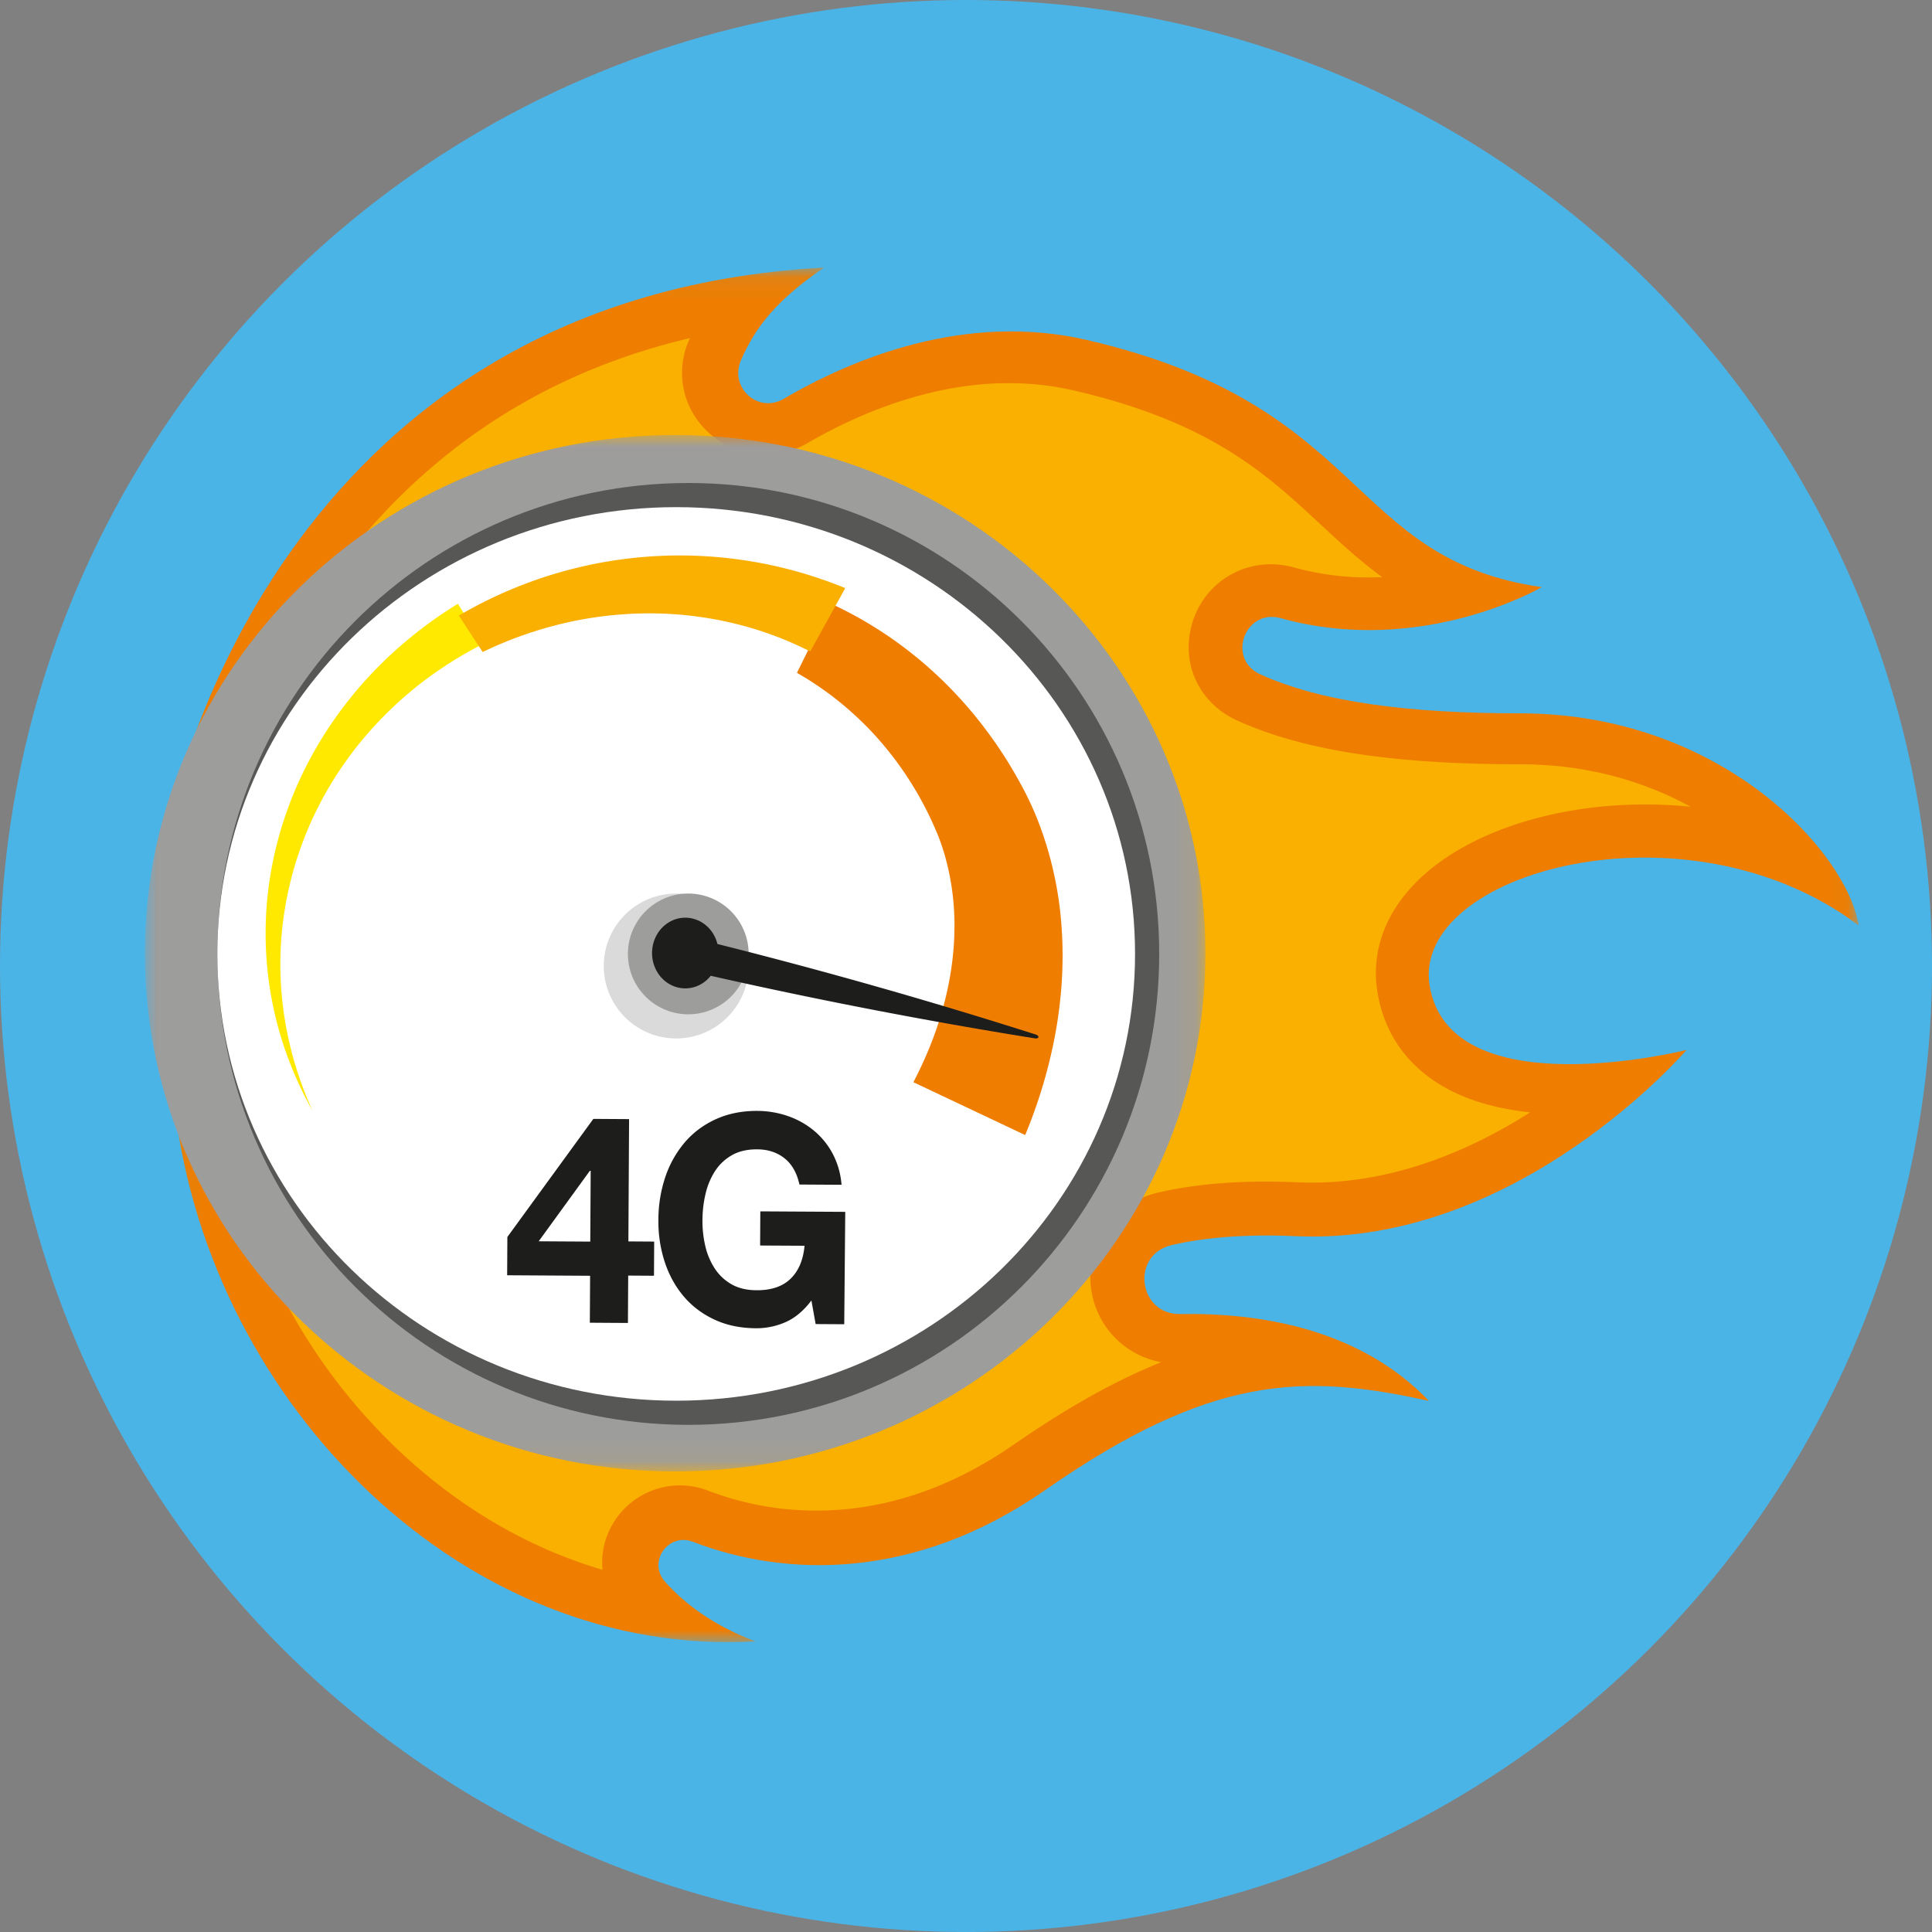
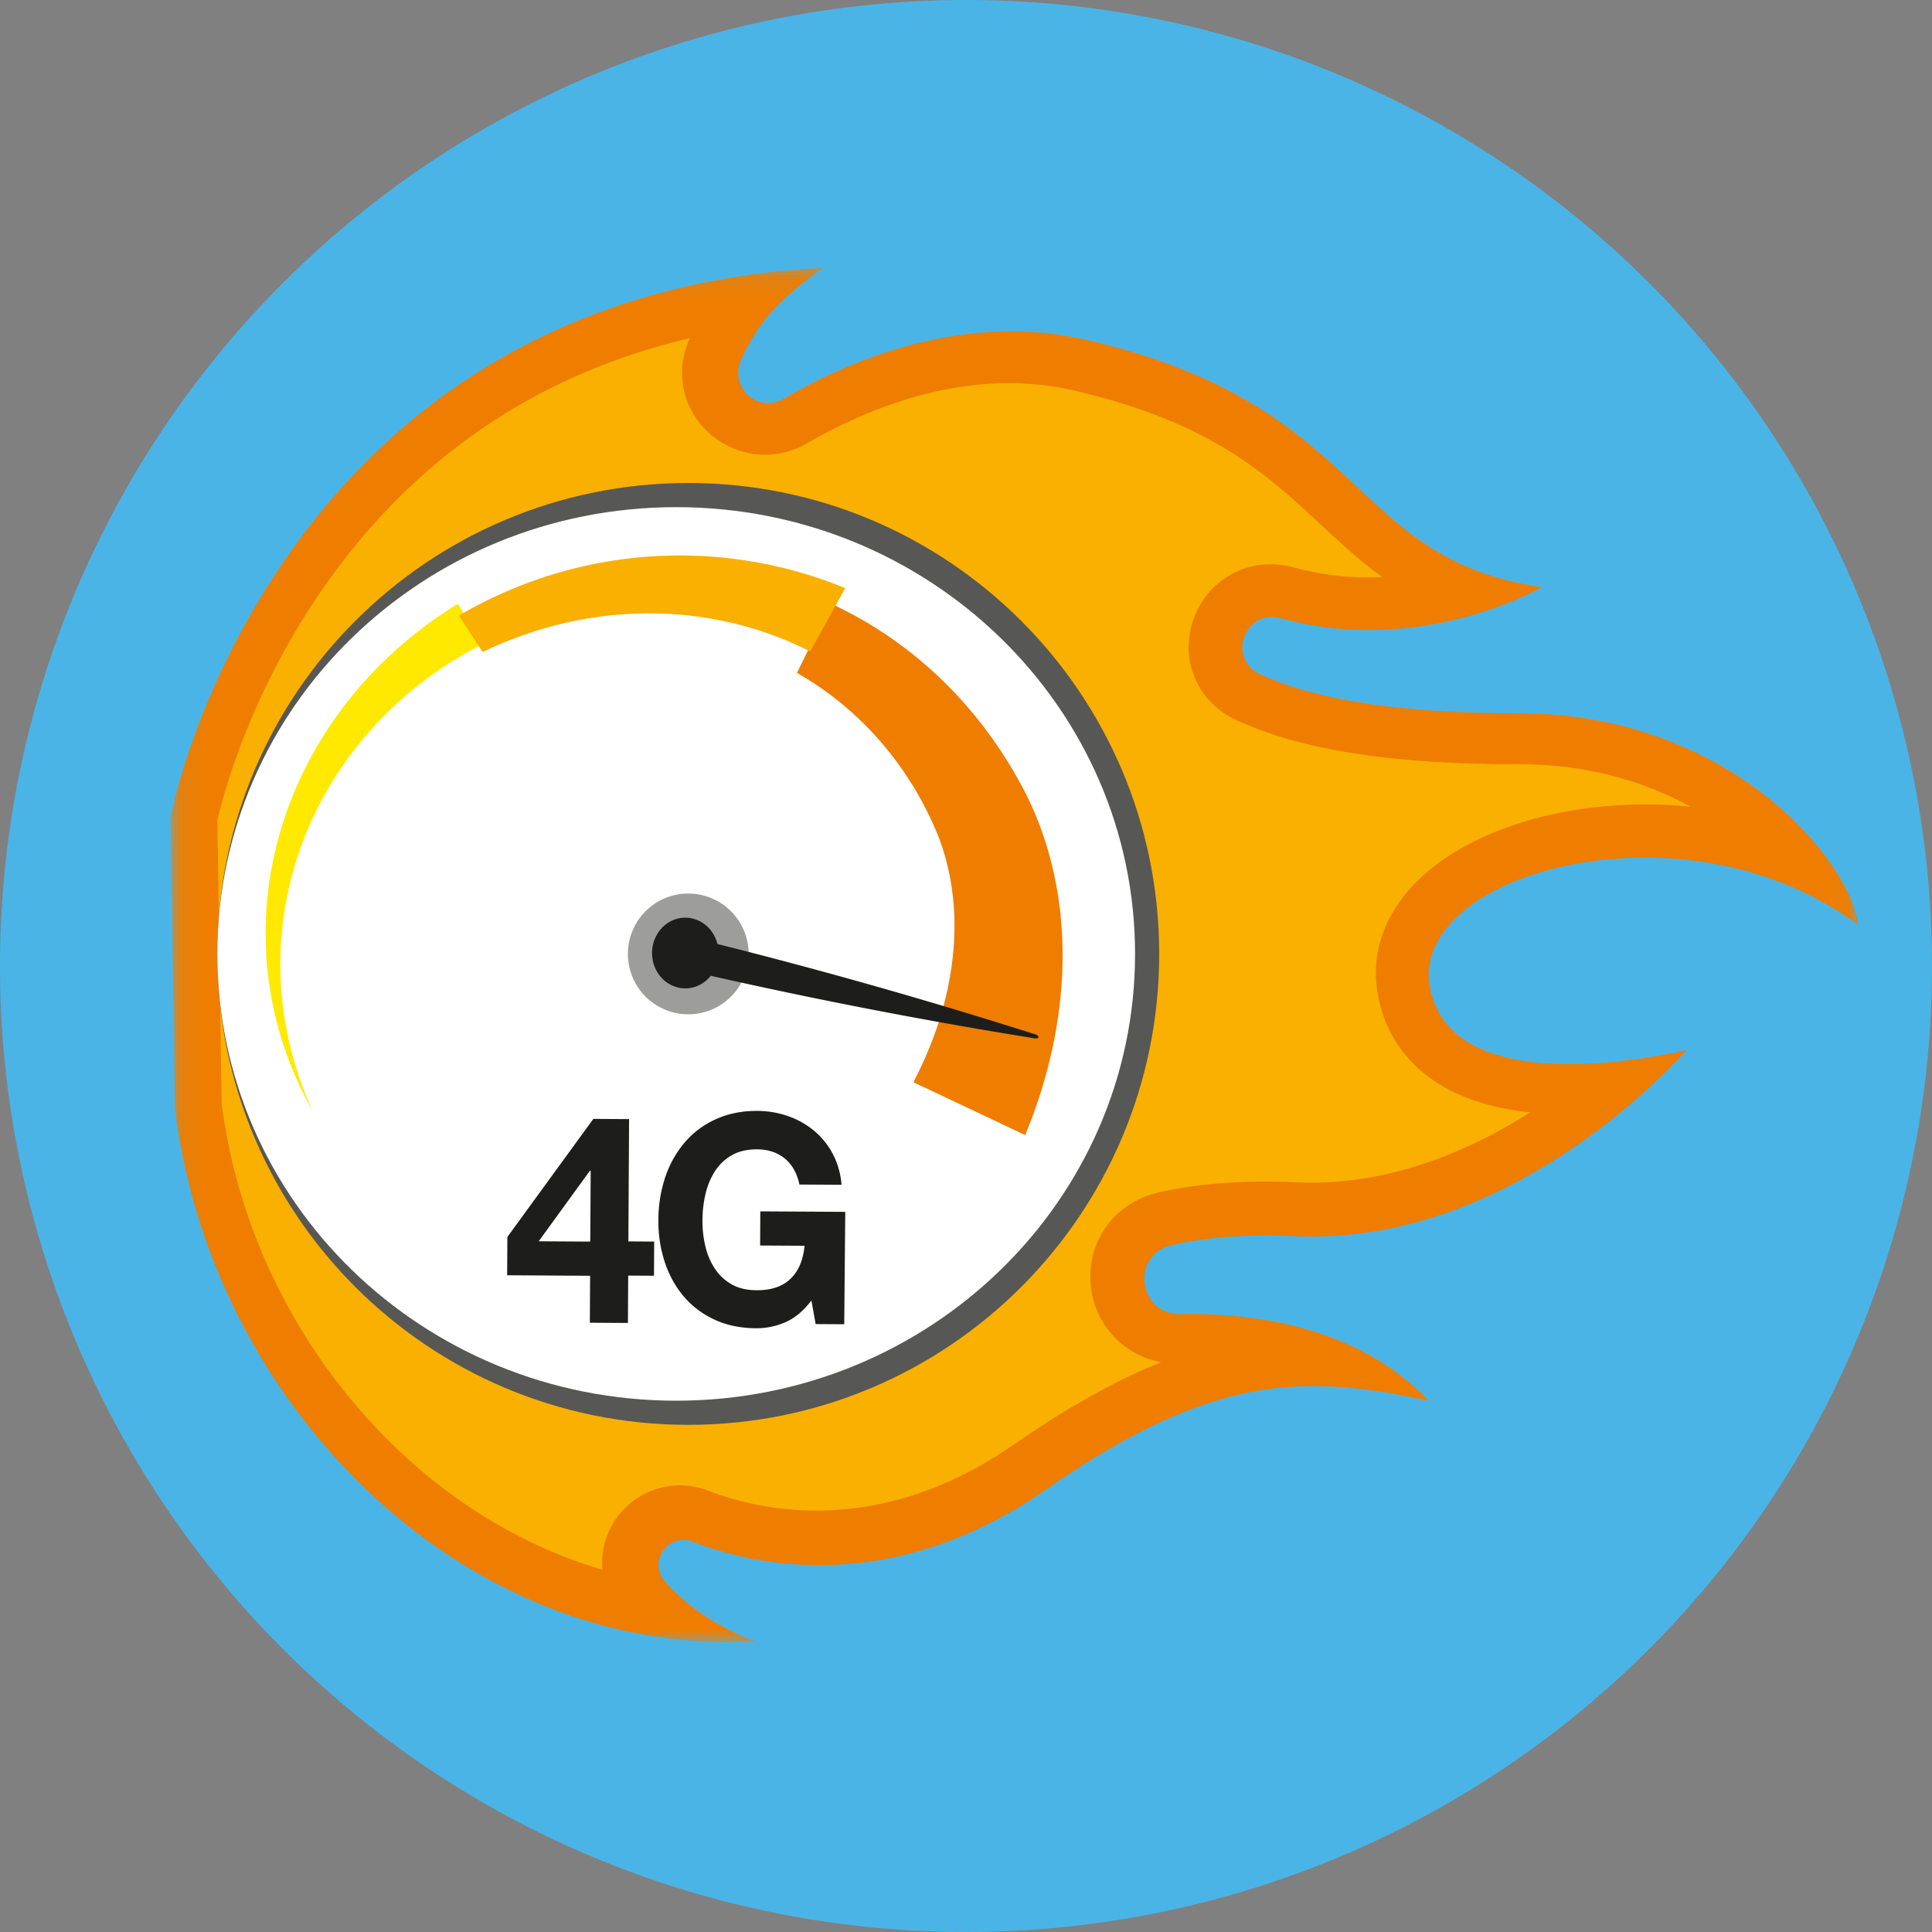
<svg xmlns="http://www.w3.org/2000/svg" xmlns:xlink="http://www.w3.org/1999/xlink" width="80" height="80" viewBox="0 0 80 80">
  <rect x="0" y="0" width="80" height="80" fill="#808080" stroke="none" />
  <defs>
    <path id="a" d="M.063.08h69.903V57H.063z" />
-     <path id="c" d="M0 .012h43.914V42.93H0z" />
  </defs>
  <g fill="none" fill-rule="evenodd">
    <circle cx="40" cy="40" r="40" fill="#4BB4E7" />
    <g transform="translate(7 11)">
      <mask id="b" fill="#fff">
        <use xlink:href="#a" />
      </mask>
      <path fill="#EF7D00" d="M.063 22.808S4.183 1.308 27.12.08c-1.947 1.333-2.829 2.436-3.439 3.841-.487 1.122.705 2.215 1.766 1.595 2.86-1.672 7.531-3.605 12.573-2.435 11.687 2.713 10.716 9.06 18.821 10.232 0 0-4.962 2.909-10.808 1.285-1.482-.412-2.25 1.683-.853 2.322 2.555 1.167 6.212 1.617 10.749 1.617 8.354 0 13.55 5.751 14.036 8.785-7.128-5.373-18.551-2.204-17.766 2.498.853 5.11 10.638 2.656 10.638 2.656s-6.958 8.12-16.162 7.712c-2.173-.097-3.857.065-5.16.369-1.704.397-1.39 2.884.36 2.854 3.228-.056 7.402.578 10.295 3.598-5.22-1.155-9.036-1.08-15.894 3.694-5.386 3.75-10.727 3.622-14.587 2.139-1.022-.393-1.88.836-1.153 1.651.817.917 2.01 1.823 3.747 2.474-12 .693-22.525-9.707-24.039-22.042L.063 22.808z" mask="url(#b)" />
    </g>
    <path fill="#F9B000" d="M24.948 65a3.121 3.121 0 0 1 .273-1.606 3.228 3.228 0 0 1 4.109-1.666 12.49 12.49 0 0 0 4.473.822c2.802 0 5.542-.913 8.143-2.712 2.23-1.542 4.232-2.67 6.138-3.433a3.56 3.56 0 0 1-2.91-3.115c-.217-1.841.955-3.485 2.787-3.91 1.298-.3 2.797-.453 4.456-.453.427 0 .872.01 1.323.03.192.009.387.013.58.013 3.495 0 6.634-1.379 9.04-2.91-1.137-.12-2.135-.373-2.98-.754-1.863-.84-3.017-2.292-3.338-4.197-.252-1.502.187-2.963 1.27-4.224 1.896-2.205 5.658-3.574 9.821-3.574.628 0 1.251.031 1.867.093-1.716-.94-4.068-1.757-7.062-1.757-5.266 0-8.986-.576-11.708-1.812-1.503-.682-2.277-2.205-1.925-3.79.35-1.578 1.714-2.68 3.315-2.68.321 0 .645.045.963.132a11.61 11.61 0 0 0 3.649.4c-.942-.689-1.757-1.446-2.563-2.194-2.238-2.08-4.554-4.231-10.216-5.537-.866-.2-1.768-.301-2.68-.301-3.357 0-6.394 1.354-8.35 2.49a3.484 3.484 0 0 1-1.746.475 3.486 3.486 0 0 1-2.903-1.586A3.321 3.321 0 0 1 28.572 14c-2.69.633-5.168 1.627-7.406 2.974-2.952 1.776-5.513 4.178-7.613 7.137-3.203 4.513-4.334 8.9-4.553 9.858l.178 11.734a23.725 23.725 0 0 0 2.363 7.664 24.124 24.124 0 0 0 4.707 6.442c2.569 2.504 5.554 4.27 8.7 5.191" />
    <g transform="translate(6 18)">
      <mask id="d" fill="#fff">
        <use xlink:href="#c" />
      </mask>
      <path fill="#9D9D9C" d="M43.914 21.47c0 11.851-9.83 21.459-21.957 21.459C9.831 42.929 0 33.32 0 21.47 0 9.62 9.83.012 21.957.012S43.914 9.62 43.914 21.47" mask="url(#d)" />
    </g>
    <path fill="#575756" d="M48 39.5C48 50.27 39.27 59 28.5 59S9 50.27 9 39.5 17.73 20 28.5 20 48 28.73 48 39.5" />
    <path fill="#FFF" d="M47 39.5C47 49.717 38.493 58 28 58S9 49.717 9 39.5 17.507 21 28 21s19 8.283 19 18.5" />
-     <path fill="#DADADA" d="M31 40a3 3 0 1 1-6 0 3 3 0 0 1 6 0" />
    <path fill="#FFE900" d="M20 26.667c-.563.285-1.11.602-1.634.952a15.446 15.446 0 0 0-2.867 2.45c-.215.23-.417.47-.617.713a15.6 15.6 0 0 0-.568.752 14.552 14.552 0 0 0-2.635 6.985 14.309 14.309 0 0 0 .131 3.795c.108.63.253 1.256.444 1.871.19.616.42 1.222.687 1.815a15.952 15.952 0 0 1-.848-1.763A14.801 14.801 0 0 1 11 38.485c.026-2.634.774-5.283 2.155-7.626.17-.294.356-.58.545-.864a16.893 16.893 0 0 1 3.528-3.784c.55-.437 1.13-.84 1.733-1.211L20 26.667z" />
    <path fill="#EF7D00" d="M34.416 25a16.544 16.544 0 0 1 3.552 2.23l.204.169.2.173c.134.114.262.236.394.354a17.388 17.388 0 0 1 2.12 2.375 17.862 17.862 0 0 1 1.426 2.251c.042.08.084.155.127.239l.127.254c.164.34.317.686.451 1.038a14.94 14.94 0 0 1 .944 4.36c.103 1.48-.003 2.96-.268 4.398A20.718 20.718 0 0 1 42.45 47l-4.628-2.188c.51-.98.926-2 1.216-3.046.289-1.045.461-2.116.481-3.182a10.588 10.588 0 0 0-.386-3.128 9.295 9.295 0 0 0-.243-.736l-.07-.18c-.024-.06-.055-.127-.082-.19a13.97 13.97 0 0 0-2.472-3.864c-.095-.101-.188-.207-.286-.305l-.147-.151-.15-.147A13.277 13.277 0 0 0 33 27.861L34.416 25z" />
    <path fill="#F9B000" d="M33.55 26.977a14.368 14.368 0 0 0-3.21-1.176 14.966 14.966 0 0 0-3.474-.403 15.655 15.655 0 0 0-3.522.41c-1.156.273-2.29.673-3.358 1.192L19 25.49a18.18 18.18 0 0 1 5.68-2.153A18.038 18.038 0 0 1 35 24.353l-1.45 2.624z" />
    <path fill="#9D9D9C" d="M31 39.5a2.5 2.5 0 1 1-5 0 2.5 2.5 0 0 1 5 0" />
    <path fill="#1D1D1B" d="M42.877 42.834a217.822 217.822 0 0 0-13.17-3.745 1.51 1.51 0 0 0-.167-.409c-.407-.682-1.258-.885-1.9-.453-.642.433-.833 1.337-.426 2.02.407.682 1.257.884 1.9.452.122-.083.227-.182.316-.294a216.281 216.281 0 0 0 13.413 2.59c.188.03.216-.103.034-.161M31.483 50.158l-.008 1.416 1.84.01c-.057.603-.257 1.059-.588 1.374-.33.316-.798.472-1.402.468-.411-.002-.76-.087-1.045-.253a2.021 2.021 0 0 1-.693-.662 2.9 2.9 0 0 1-.384-.924 4.536 4.536 0 0 1-.116-1.056c.002-.377.044-.743.128-1.096a2.96 2.96 0 0 1 .394-.944c.18-.276.414-.496.701-.659.288-.163.637-.243 1.047-.24.442.002.817.125 1.125.368.308.243.516.606.621 1.089l1.743.01a3.303 3.303 0 0 0-.376-1.304 3.177 3.177 0 0 0-.79-.957 3.468 3.468 0 0 0-1.078-.592A3.897 3.897 0 0 0 31.366 46c-.635-.004-1.207.11-1.716.34-.508.23-.938.548-1.289.956a4.34 4.34 0 0 0-.81 1.436 5.561 5.561 0 0 0-.288 1.788 5.378 5.378 0 0 0 .269 1.756c.182.544.447 1.017.793 1.421.347.404.773.722 1.279.954.506.232 1.07.345 1.704.349a2.99 2.99 0 0 0 1.206-.247c.396-.17.758-.471 1.085-.903l.175.977 1.184.007L35 50.18l-3.517-.02zm-7.04 1.254l-2.137-.013 2.12-2.92h.033l-.017 2.933zm1.606-5.072l-1.48-.009-3.56 4.89L21 52.806l3.435.021-.011 1.944 1.577.01.011-1.962 1.068.007.008-1.415-1.068-.007.029-5.064z" />
  </g>
</svg>